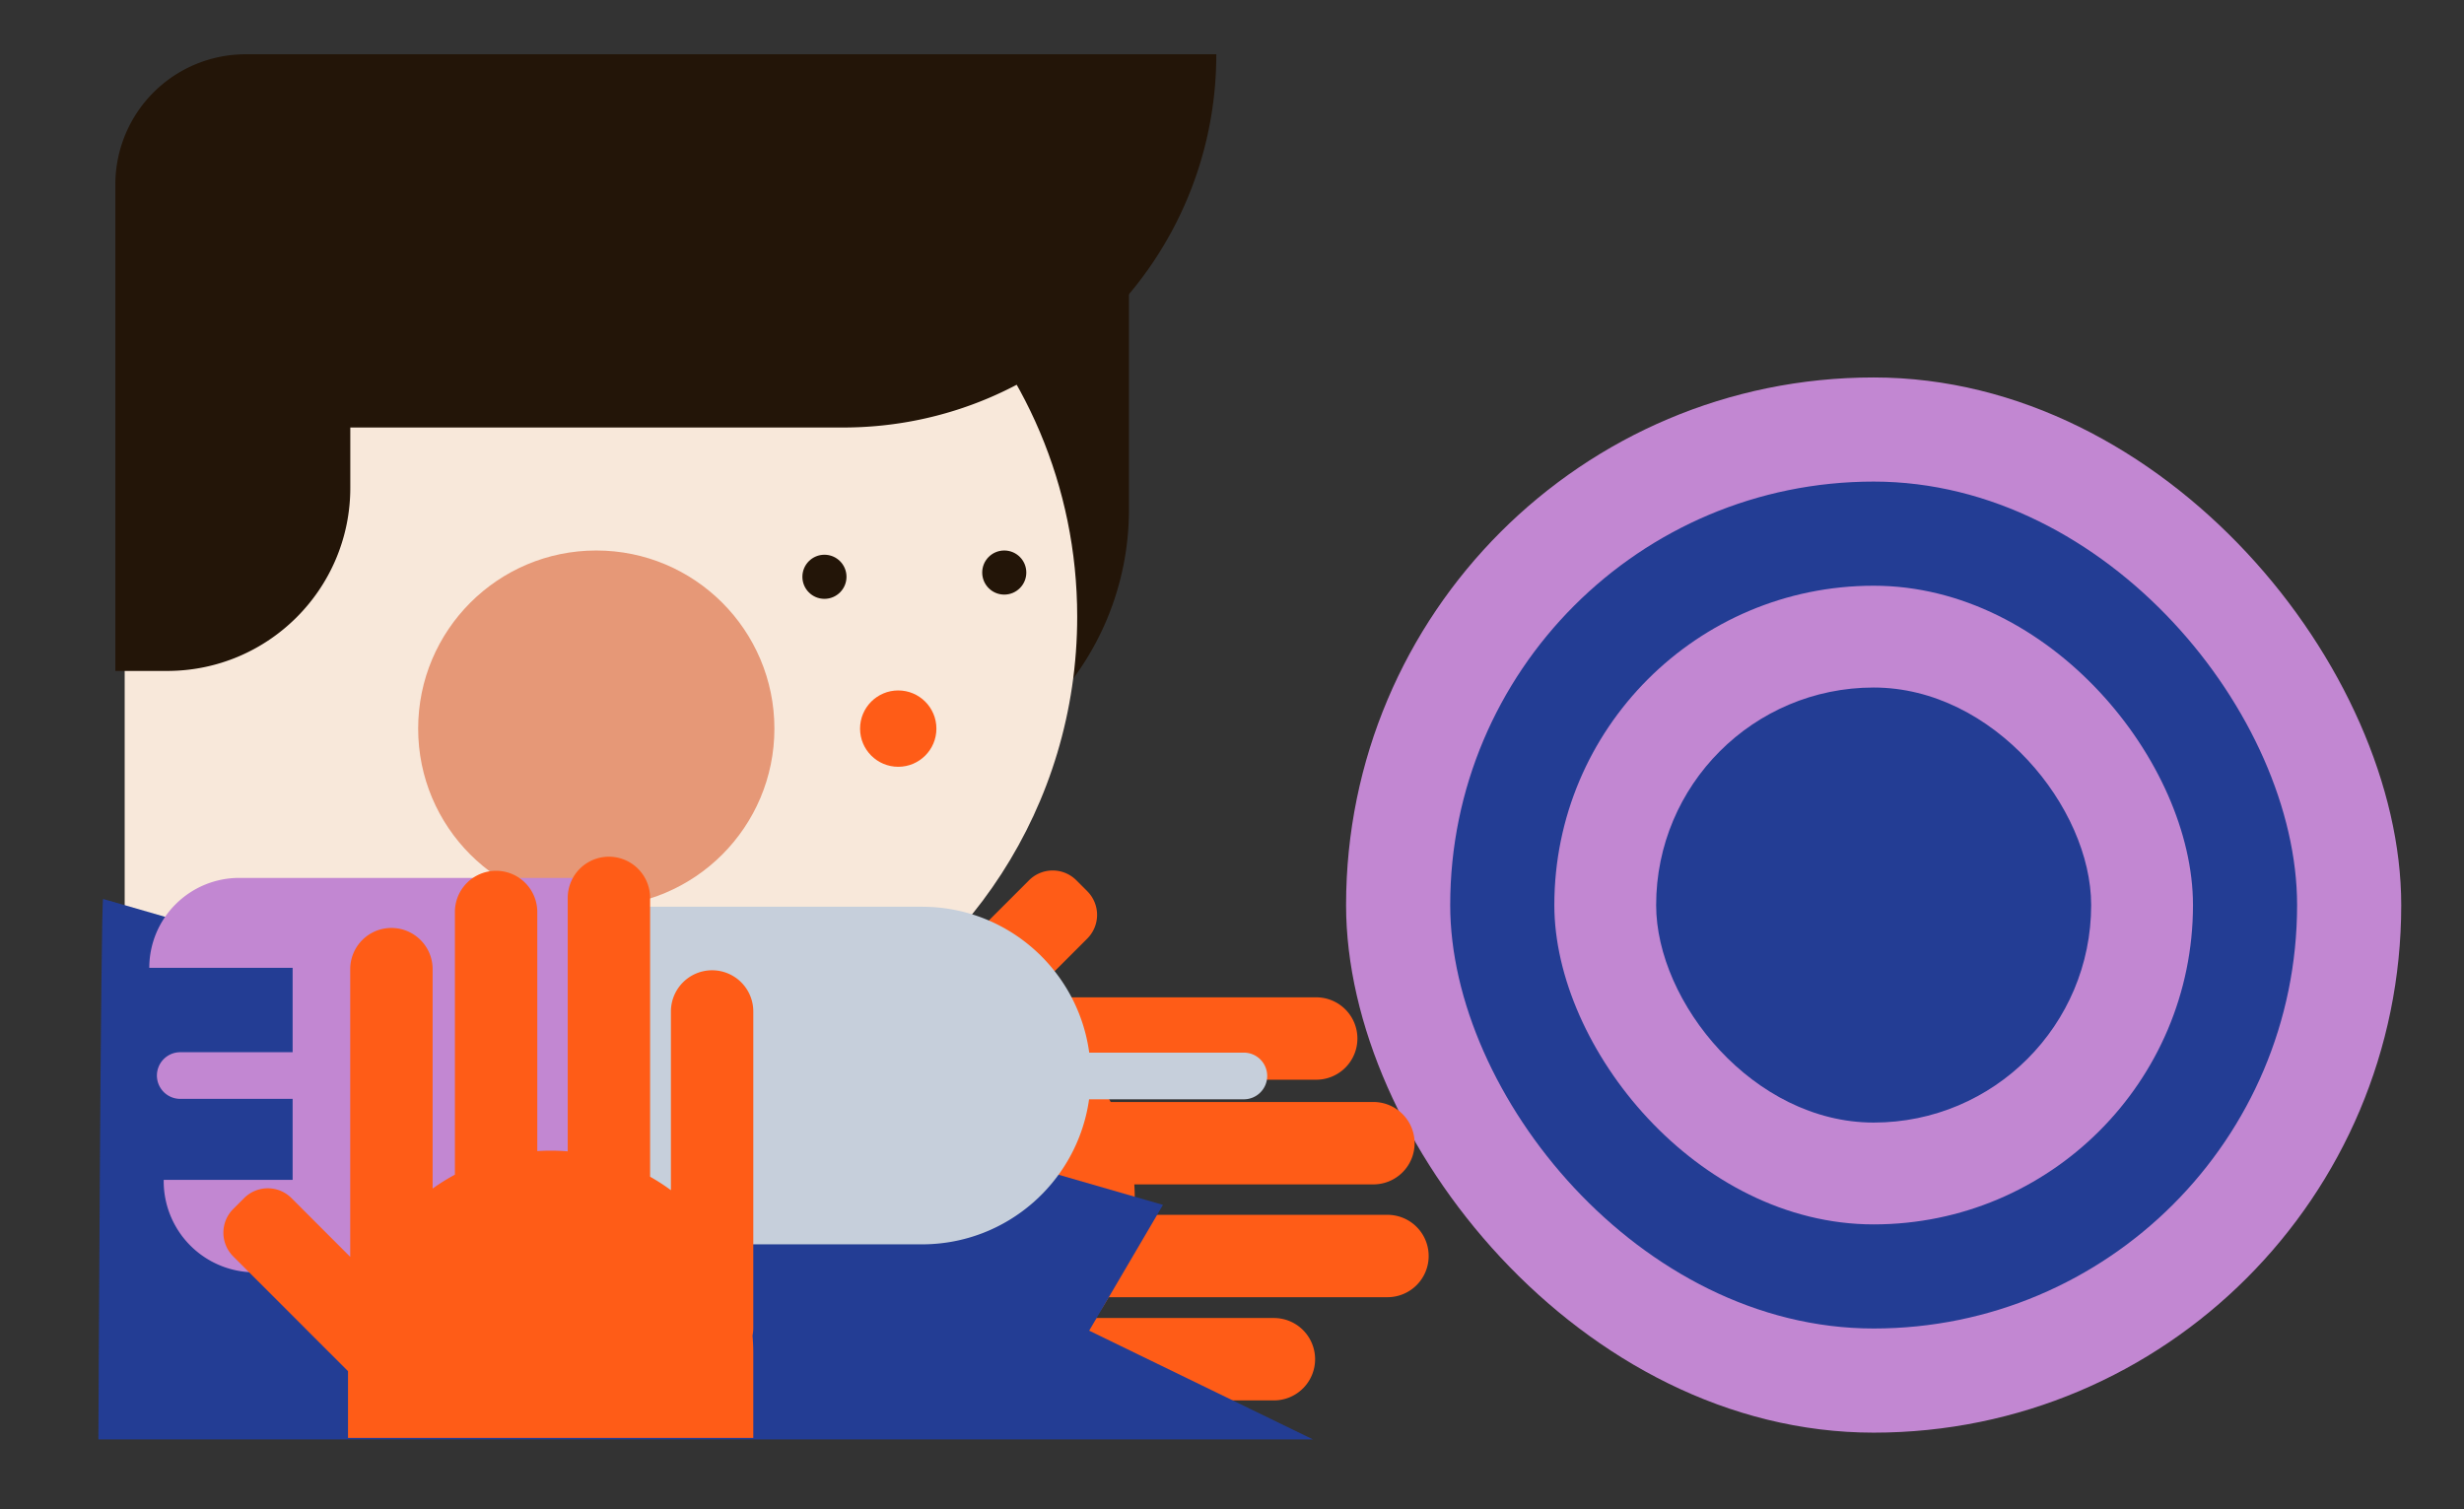
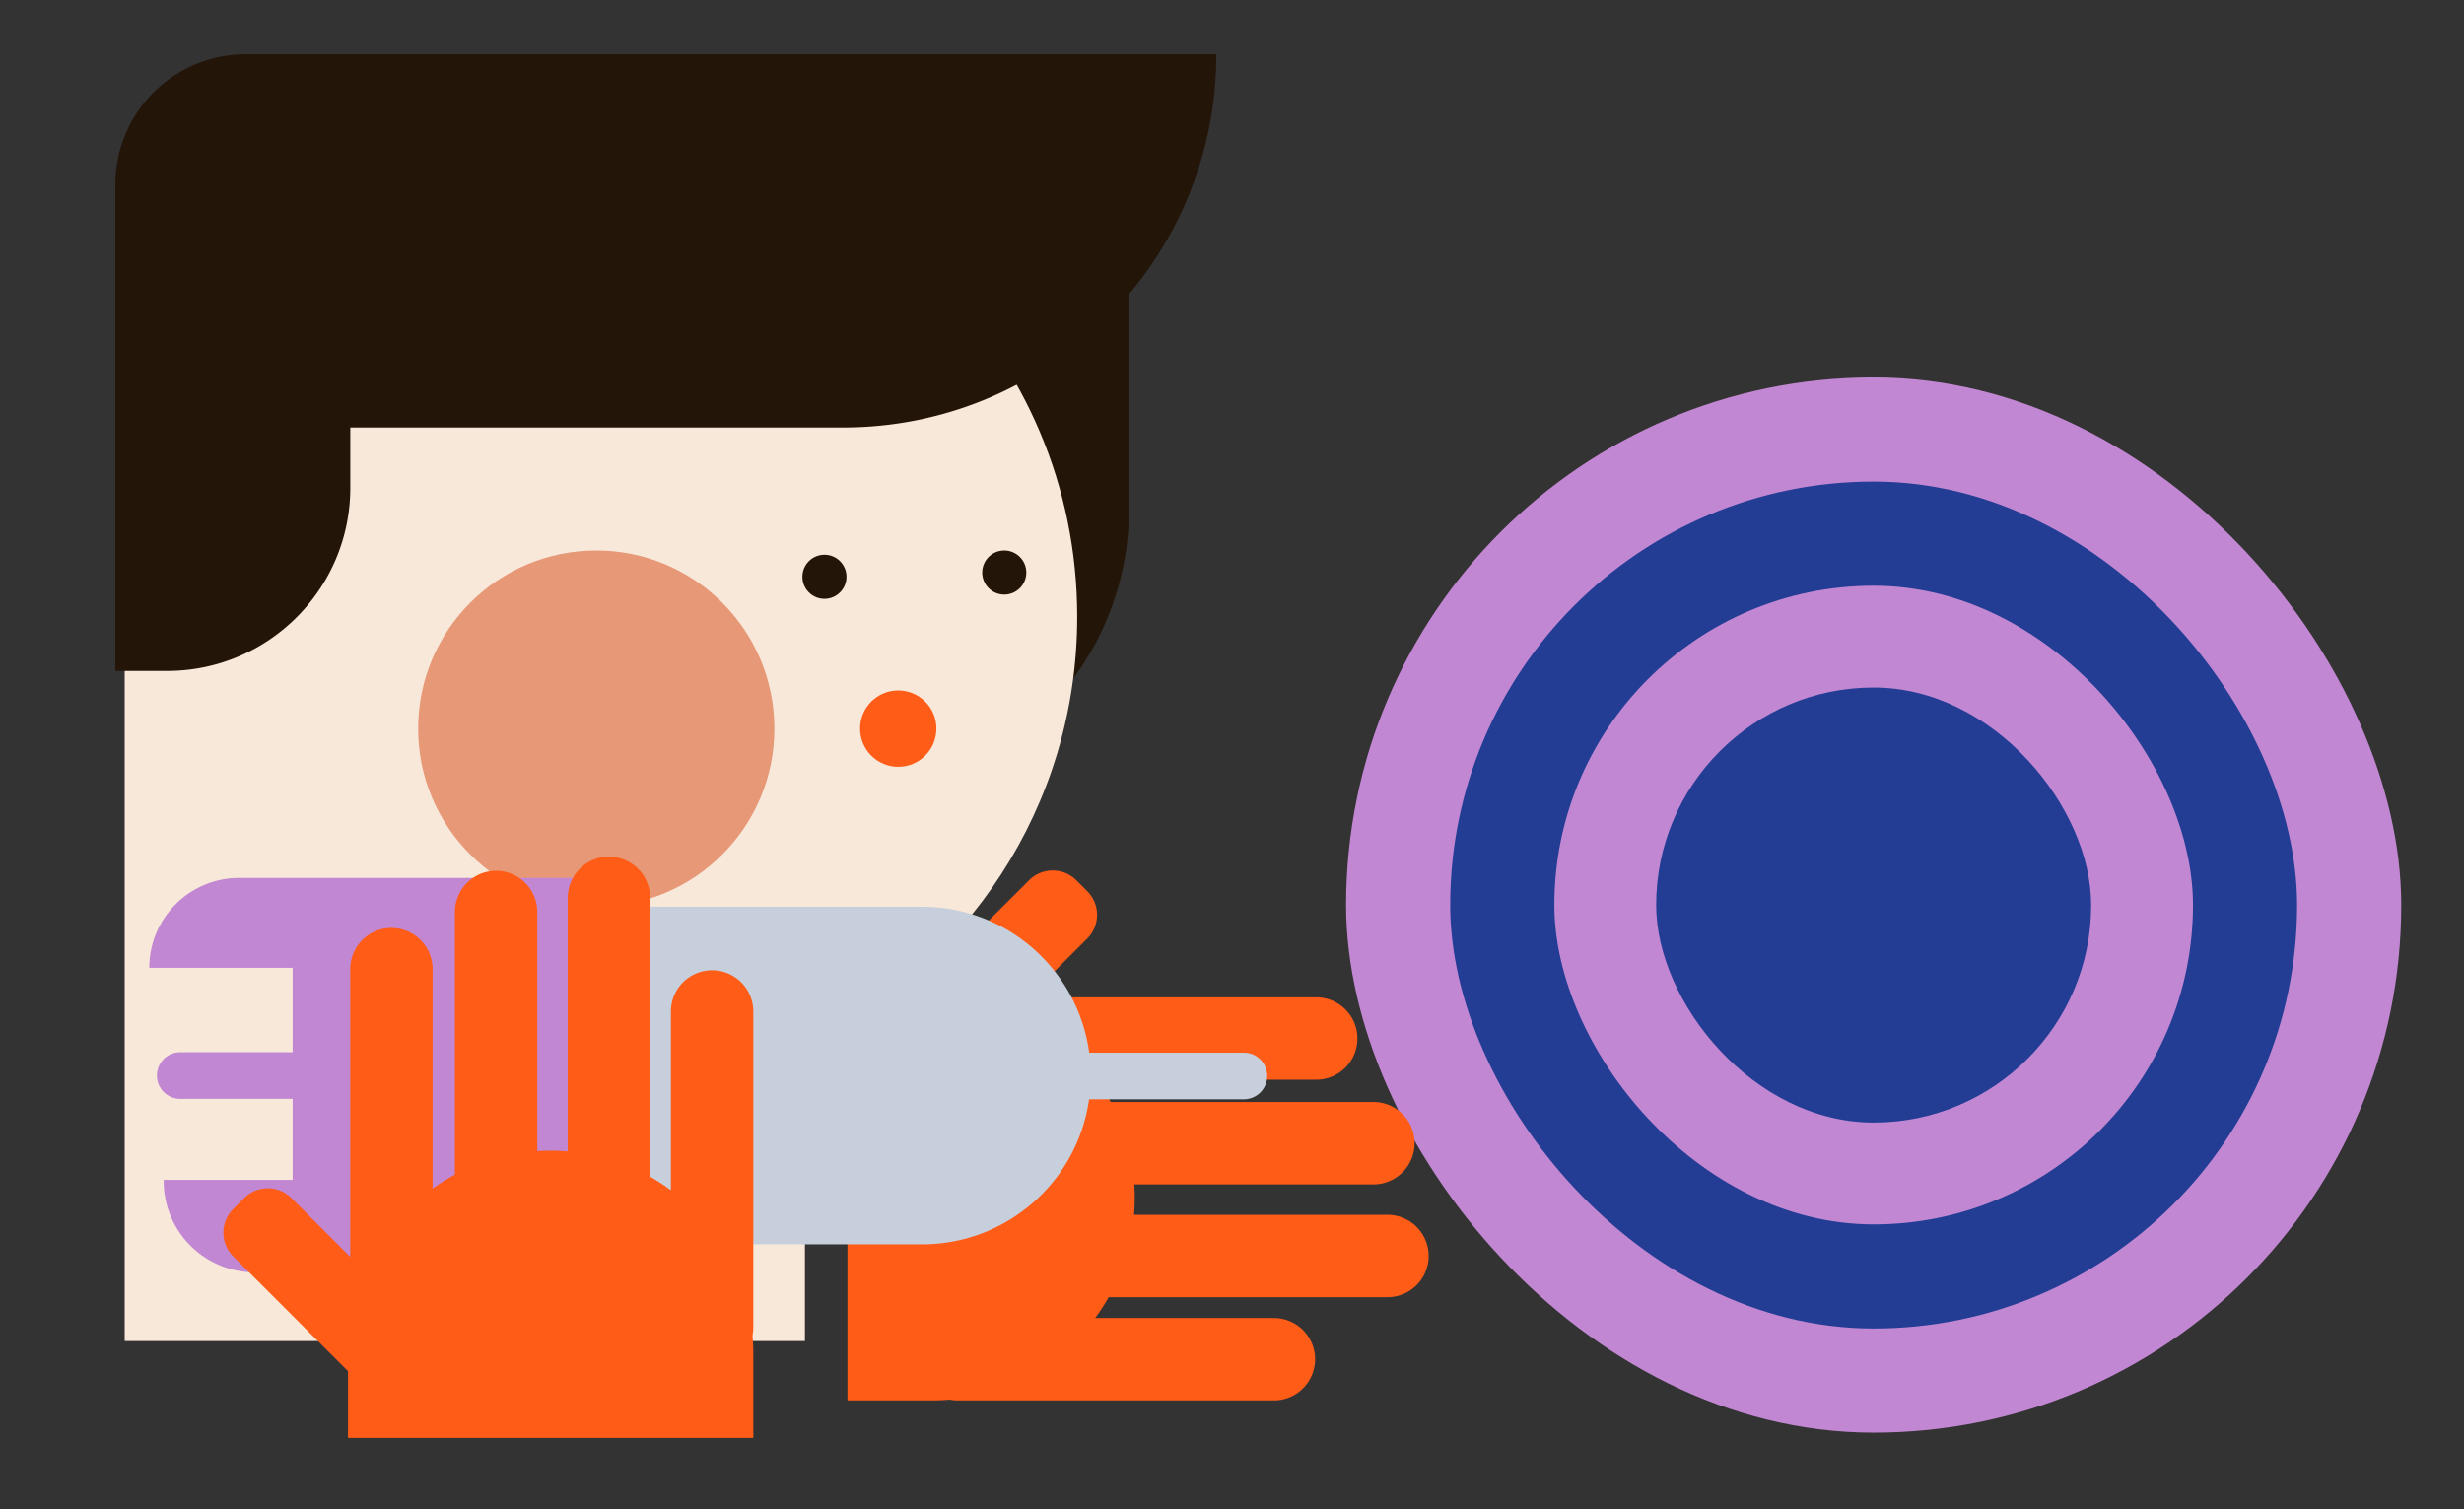
<svg xmlns="http://www.w3.org/2000/svg" id="Capa_1" data-name="Capa 1" viewBox="0 0 2905 1779">
  <rect x="0" y="0" width="2905" height="1779" fill="#333333" stroke="none" />
  <title>Mesa de trabajo 67</title>
  <rect x="1587" y="445" width="1244" height="1244" rx="622" fill="#c287d2" />
  <rect x="1709.76" y="567.76" width="998.47" height="998.47" rx="499.24" fill="#233d94" />
  <rect x="1832.53" y="690.53" width="752.95" height="752.95" rx="376.47" fill="#c287d2" />
  <rect x="1952.56" y="810.56" width="512.88" height="512.88" rx="256.44" fill="#233d94" />
  <path d="M1635.8,1432.21H1337c.55-6.64.85-13.35.85-20.13h0c0-5.29-.19-10.54-.53-15.75h281.89a48.58,48.58,0,0,0,48.58-48.57h0a48.58,48.58,0,0,0-48.58-48.58H1309.5a240.72,240.72,0,0,0-16.38-26.25h258.67a48.58,48.58,0,0,0,48.57-48.57h0a48.57,48.57,0,0,0-48.57-48.57h-339.2l69.29-69.29a39.45,39.45,0,0,0,0-55.8L1269,1037.81a39.45,39.45,0,0,0-55.8,0l-135.36,135.35H999.12V1651h99.77c7,0,14-.32,20.82-.91a49,49,0,0,0,9.37.91H1501.9a48.57,48.57,0,0,0,48.57-48.57h0a48.56,48.56,0,0,0-48.57-48.57H1291.2a241,241,0,0,0,15.9-24.54l1.39,0H1635.8a48.56,48.56,0,0,0,48.57-48.57h0A48.56,48.56,0,0,0,1635.8,1432.21Z" fill="#ff5c17" />
  <path d="M997,239h334a0,0,0,0,1,0,0V601A334,334,0,0,1,997,935h0a0,0,0,0,1,0,0V239A0,0,0,0,1,997,239Z" fill="#231508" />
  <path d="M1270,727c0-308.73-250.27-559-559-559-266.82,0-490,187-545.64,437H147v976H949V1232.94C1138.7,1143.55,1270,950.61,1270,727Z" fill="#f8e8da" />
  <circle cx="972" cy="680" r="26" fill="#231508" />
  <circle cx="1184" cy="675" r="26" fill="#231508" />
  <circle cx="1059" cy="859" r="45" fill="#ff5c17" />
  <circle cx="703" cy="859" r="210" fill="#e69877" />
  <path d="M289.53,64A153.53,153.53,0,0,0,136,217.53V791h61c119.29,0,216-96.7,216-216V504H994c243,0,440-197,440-440H289.53Z" fill="#231508" />
-   <path d="M121.62,1059.81l1249.49,360.68-87,148.27L1548,1697H116S118.81,1057.14,121.62,1059.81Z" fill="#233d94" />
  <path d="M1466.5,1241H1284.17c-13.18-97.13-96.42-172-197.17-172H423v398h664c100.4,0,183.42-74.36,197-171H1466.5a27.5,27.5,0,0,0,27.5-27.5h0A27.5,27.5,0,0,0,1466.5,1241Z" fill="#c6cfdb" />
  <path d="M556,1035H282a106,106,0,0,0-106,106H345v99.5H212.5A27.5,27.5,0,0,0,185,1268h0a27.5,27.5,0,0,0,27.5,27.5H345V1391H193v1.51A107.48,107.48,0,0,0,300.49,1500H345v1H690V1035Z" fill="#c287d2" />
  <path d="M669.33,1058.57v298.84c-6.64-.55-13.35-.85-20.13-.85h0c-5.29,0-10.54.19-15.75.53V1075.2a48.57,48.57,0,0,0-48.57-48.57h0a48.56,48.56,0,0,0-48.57,48.57v309.68a238.76,238.76,0,0,0-26.26,16.38V1142.59A48.56,48.56,0,0,0,461.48,1094h0a48.57,48.57,0,0,0-48.57,48.57v339.19l-69.29-69.28a39.45,39.45,0,0,0-55.8,0l-12.89,12.89a39.45,39.45,0,0,0,0,55.8l135.36,135.35v78.71H888.12v-99.77c0-7-.32-14-.91-20.82a49,49,0,0,0,.91-9.37V1192.47a48.57,48.57,0,0,0-48.57-48.57h0A48.58,48.58,0,0,0,791,1192.47v210.7a239.87,239.87,0,0,0-24.54-15.9c0-.46,0-.92,0-1.39V1058.57A48.58,48.58,0,0,0,717.9,1010h0A48.58,48.58,0,0,0,669.33,1058.57Z" fill="#ff5c17" />
</svg>